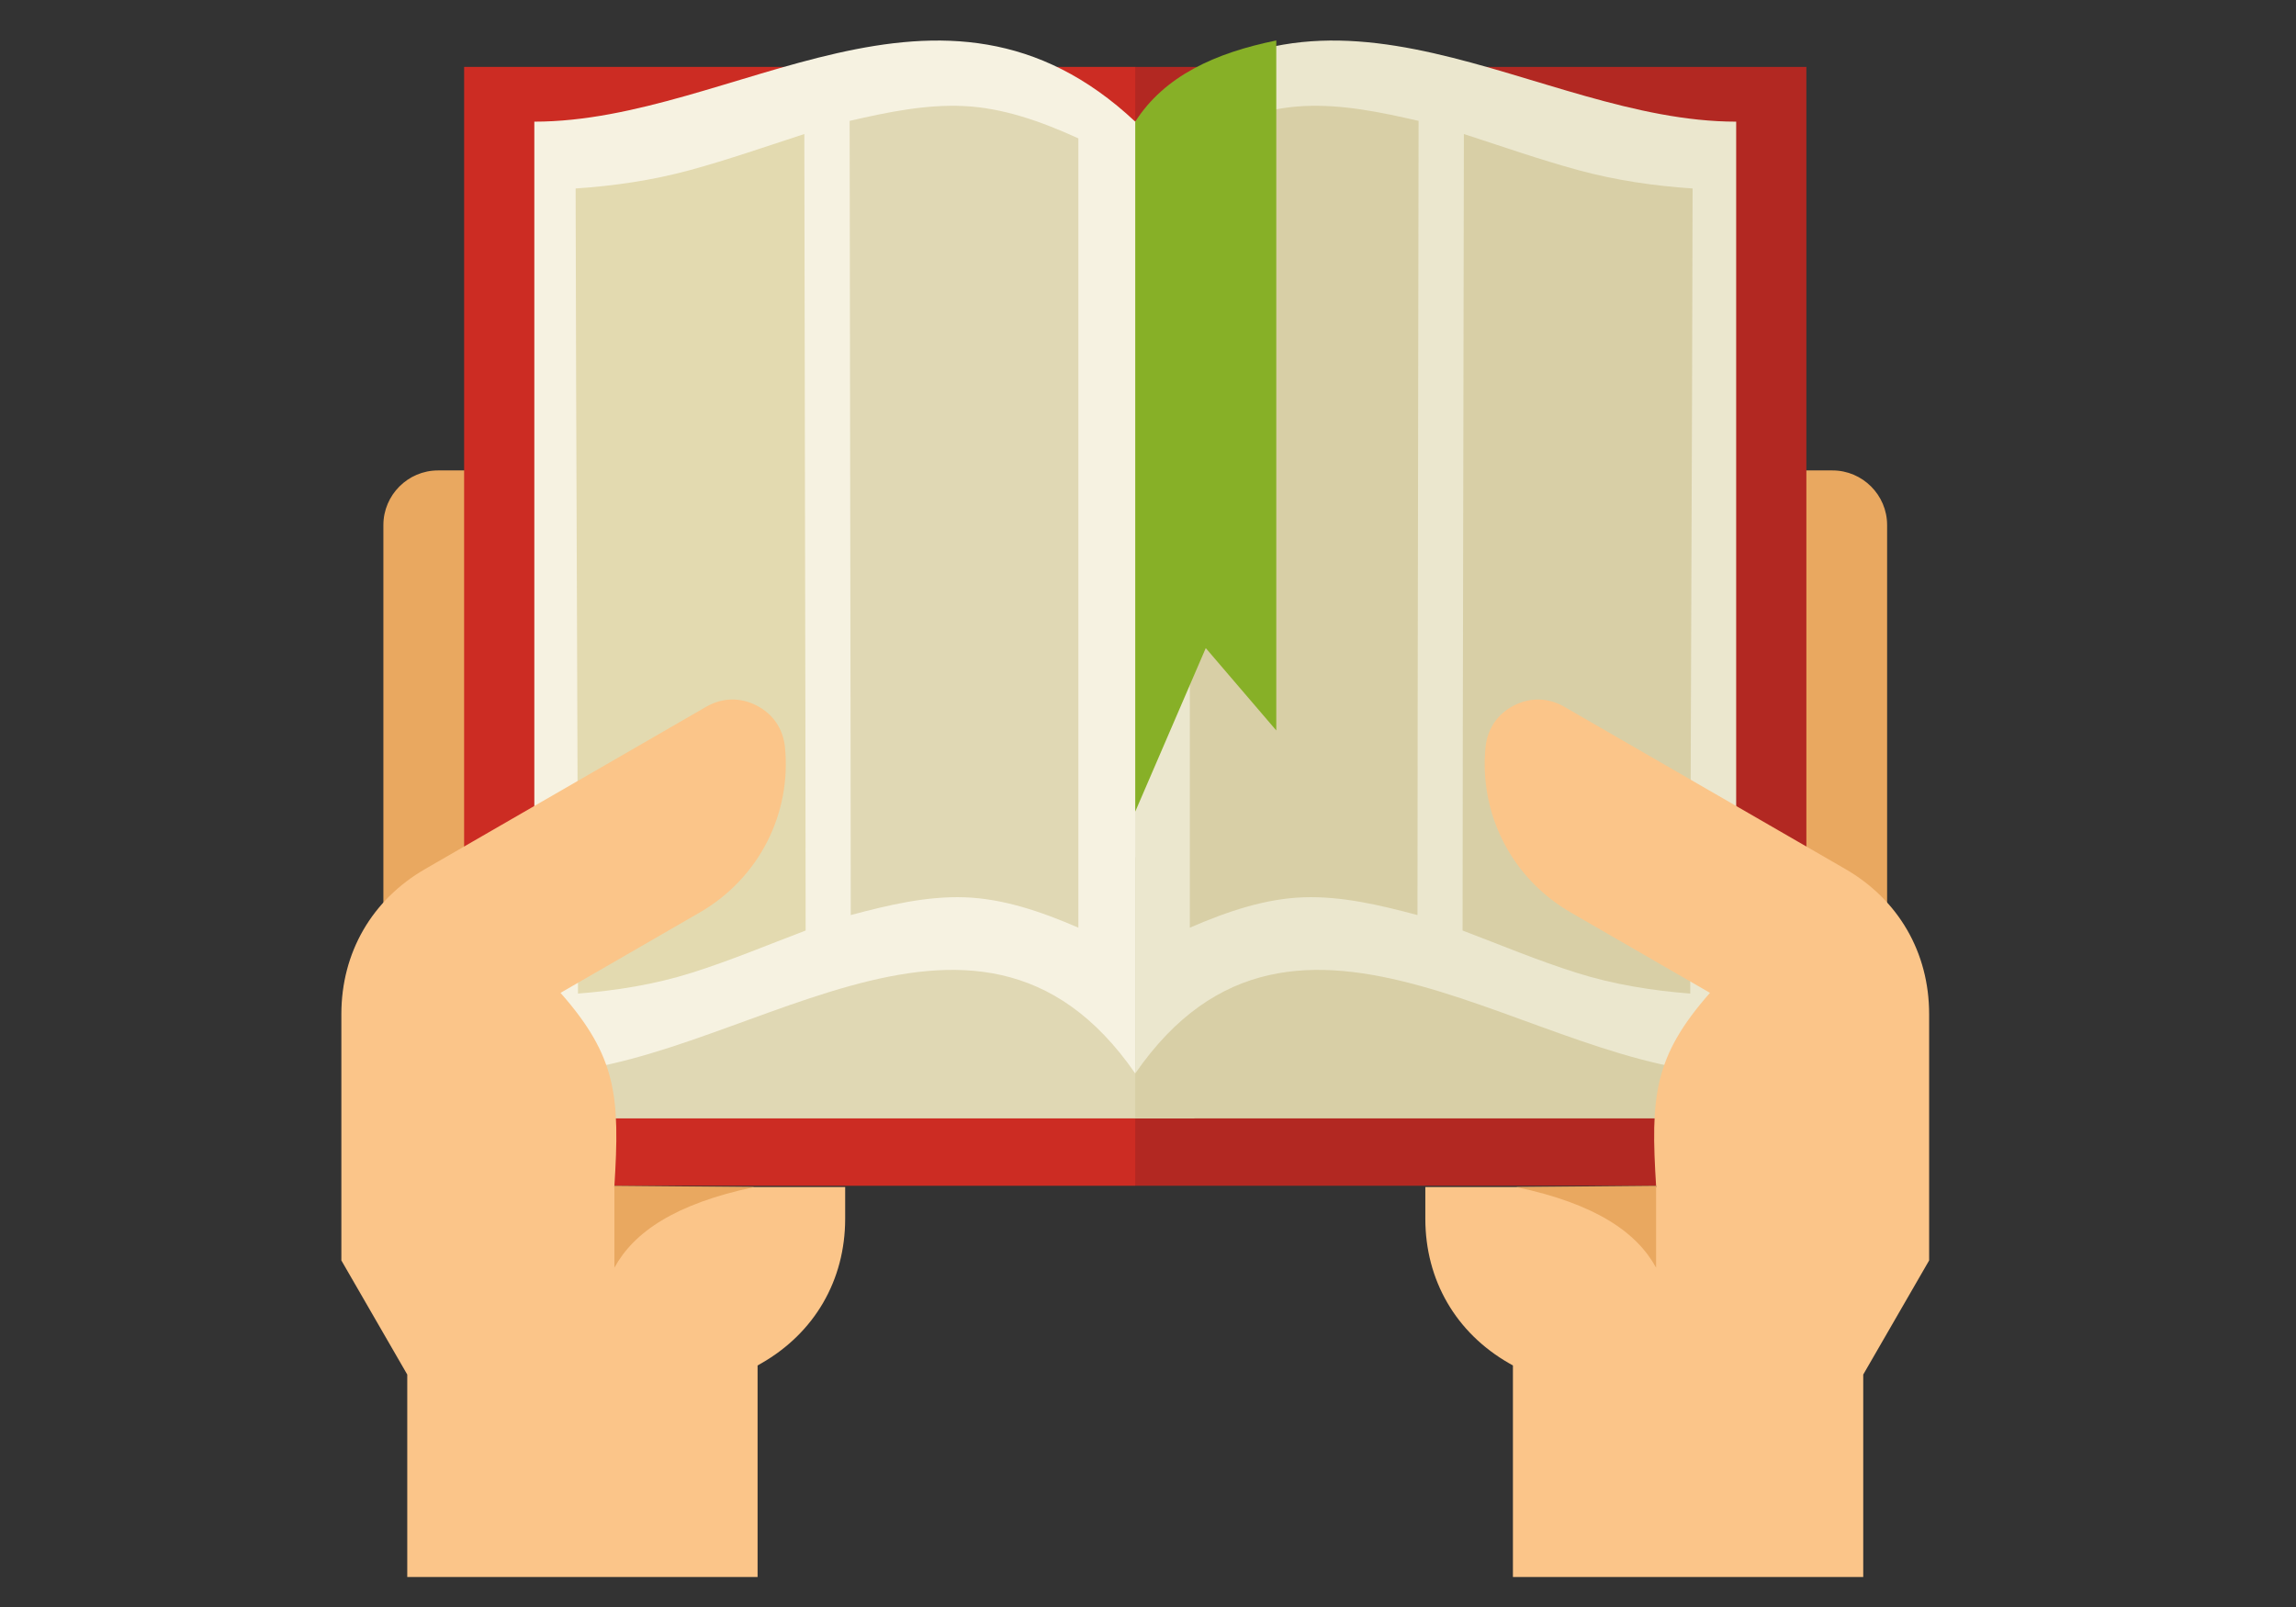
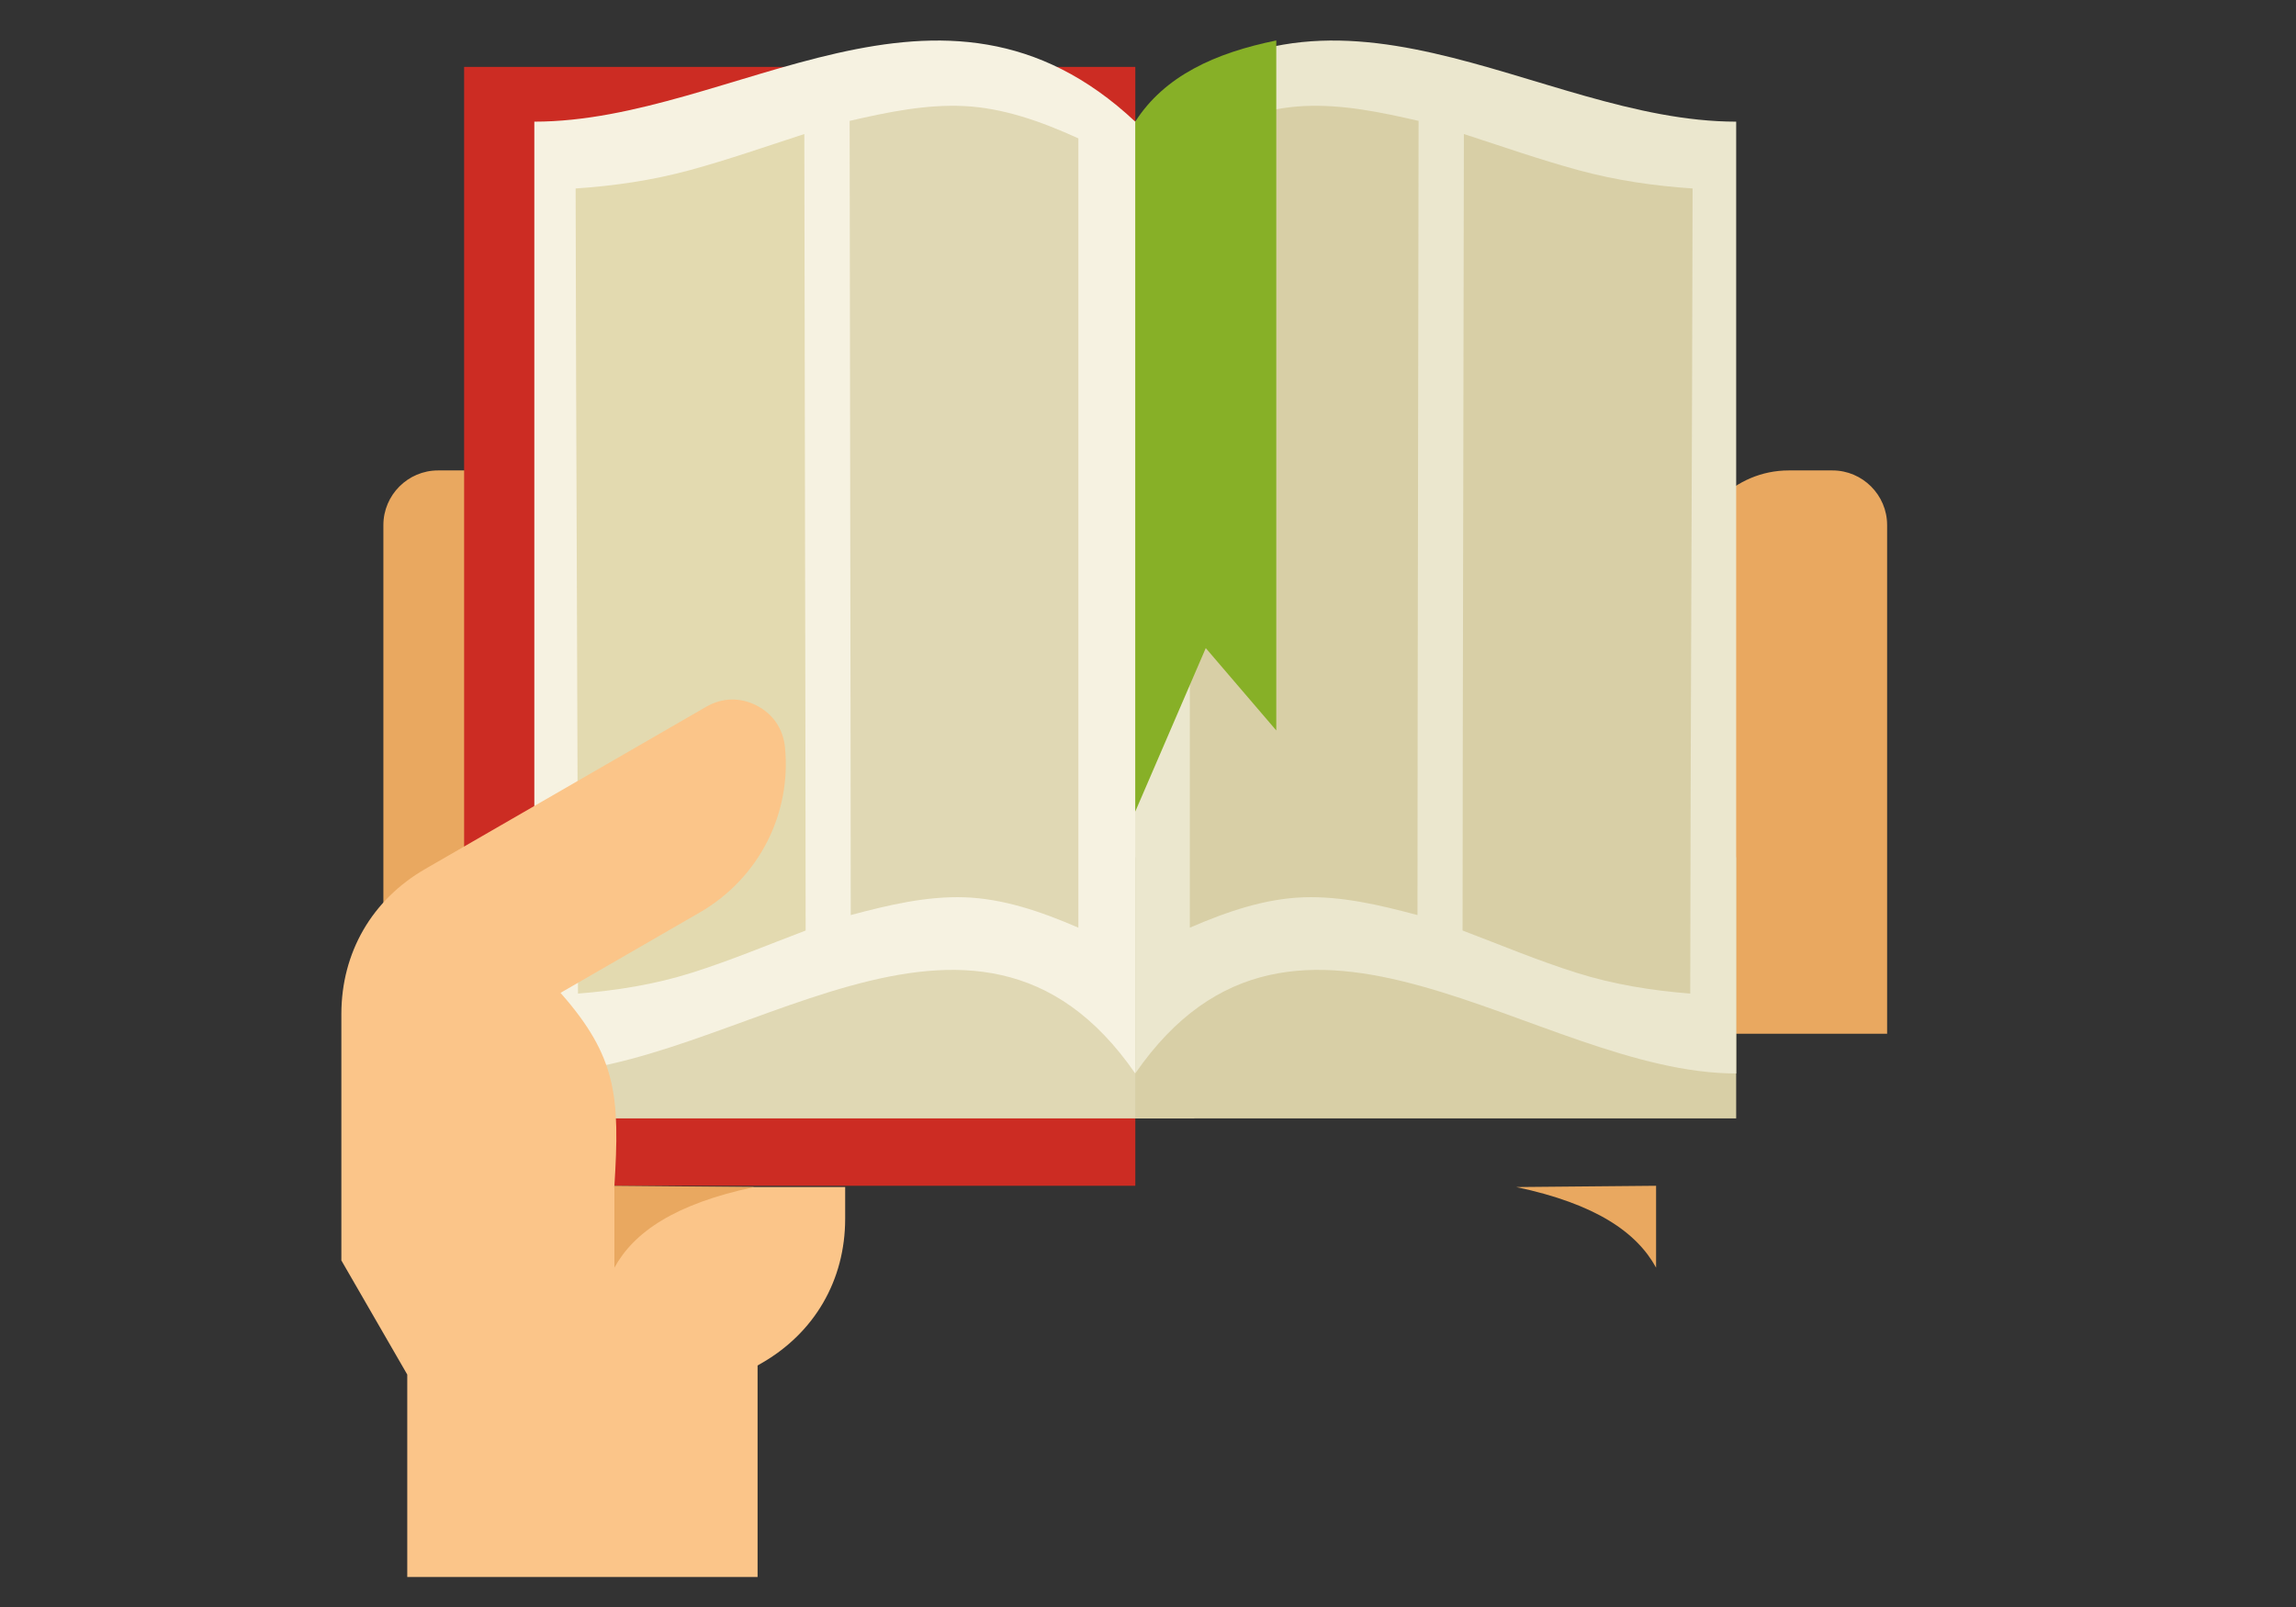
<svg xmlns="http://www.w3.org/2000/svg" xmlns:ns1="http://sodipodi.sourceforge.net/DTD/sodipodi-0.dtd" xmlns:ns2="http://www.inkscape.org/namespaces/inkscape" viewBox="0 0 1000 700" height="700" width="1000" xml:space="preserve" id="svg2" version="1.1" ns1:docname="education.svg" ns2:version="0.92.3 (2405546, 2018-03-11)">
  <rect x="0" y="0" width="1000" height="700" fill="#333333" stroke="none" />
  <ns1:namedview pagecolor="#ffffff" bordercolor="#666666" borderopacity="1" objecttolerance="10" gridtolerance="10" guidetolerance="10" ns2:pageopacity="0" ns2:pageshadow="2" ns2:window-width="1920" ns2:window-height="1018" id="namedview49" showgrid="false" ns2:zoom="0.59188418" ns2:cx="397.66306" ns2:cy="396.50815" ns2:window-x="-8" ns2:window-y="-8" ns2:window-maximized="1" ns2:current-layer="svg2" />
  <defs id="defs6" />
  <g transform="matrix(1.333,0,0,-1.333,148.678,814.887)" id="g10">
    <g transform="scale(0.1)" id="g12">
      <path id="path64" style="fill:#e9a860;fill-opacity:1;fill-rule:evenodd;stroke:none" d="m 4872.14,4575.91 h -143.23 c -176.9,0 -321.63,-144.73 -321.63,-321.63 V 2735.04 h 643.25 v 1662.48 c 0,98.11 -80.28,178.39 -178.39,178.39" ns2:connector-curvature="0" />
-       <path id="path66" style="fill:#b22822;fill-opacity:1;fill-rule:evenodd;stroke:none" d="M 4786.72,5894.55 H 2593.91 L 2103.34,4456.97 2593.91,2238.34 h 2192.81 v 3656.21" ns2:connector-curvature="0" />
+       <path id="path66" style="fill:#b22822;fill-opacity:1;fill-rule:evenodd;stroke:none" d="M 4786.72,5894.55 H 2593.91 L 2103.34,4456.97 2593.91,2238.34 v 3656.21" ns2:connector-curvature="0" />
      <path id="path68" style="fill:#e9a860;fill-opacity:1;fill-rule:evenodd;stroke:none" d="m 315.68,4575.91 h 143.238 c 176.895,0 321.617,-144.73 321.617,-321.63 V 2735.04 H 137.289 v 1662.48 c 0,98.11 80.274,178.39 178.391,178.39" ns2:connector-curvature="0" />
      <path id="path70" style="fill:#cc2c23;fill-opacity:1;fill-rule:evenodd;stroke:none" d="M 401.098,2238.34 H 2593.91 V 5894.56 H 401.098 V 2238.34" ns2:connector-curvature="0" />
      <path id="path72" style="fill:#e0d8b4;fill-opacity:1;fill-rule:evenodd;stroke:none" d="M 630.484,2458.55 H 2787.09 v 853.26 H 630.484 v -853.26" ns2:connector-curvature="0" />
      <path id="path74" style="fill:#f6f2e1;fill-opacity:1;fill-rule:evenodd;stroke:none" d="m 2593.91,2605.34 c -526.02,761.52 -1308.95,0 -1963.437,0 v 3110.3 c 654.487,0 1327.317,596.38 1963.437,0 L 2987.85,4390.08 2593.91,2605.34" ns2:connector-curvature="0" />
      <path id="path76" style="fill:#e0d8b4;fill-opacity:1;fill-rule:evenodd;stroke:none" d="m 2408.1,5660.99 c -124.5,56.89 -248.28,99.67 -373.54,105.65 -124.4,5.95 -249.18,-19.73 -373.86,-48.46 0.48,-432.78 1.13,-865.56 1.95,-1298.05 0.83,-431.91 1.48,-864.69 1.65,-1297.18 124.03,33.1 248.2,62.26 372.07,58.06 124.63,-4.24 247.88,-45.58 371.73,-99.27 0,429.58 0,859.46 0,1289.34 0,429.58 0,859.74 0,1289.91" ns2:connector-curvature="0" />
      <path id="path78" style="fill:#e3dab0;fill-opacity:1;fill-rule:evenodd;stroke:none" d="m 1512.68,5675.22 c -124.35,-40.35 -248.02,-83.67 -373.39,-117.86 -123.73,-33.74 -249.188,-51.66 -373.876,-60.07 0.824,-438.59 2.301,-877.46 4.113,-1315.47 1.801,-438.28 3.118,-876.88 3.61,-1315.44 124.191,9.85 249.333,29.34 372.233,68.2 125.09,39.53 247.89,90.85 371.58,137.87 -0.33,433.65 -0.99,867.59 -1.97,1300.95 -0.98,433.64 -1.81,867.88 -2.3,1301.82" ns2:connector-curvature="0" />
      <path id="path80" style="fill:#fbc589;fill-opacity:1;fill-rule:evenodd;stroke:none" d="M 215.309,959.898 V 1621.42 L 0,1994.34 v 804.76 c 0,201.16 99.707,373.86 273.91,474.44 l 918.17,530.1 c 52.11,30.09 111,31.56 164.56,4.11 53.54,-27.46 86.74,-76.12 92.73,-136 21.52,-214.85 -82.59,-427.29 -278.79,-540.56 L 716.059,2868.77 C 900.176,2659.68 910.613,2529.8 891.871,2234.15 h 754.239 v -103.59 c 0,-200.72 -100,-373.03 -274.26,-472.62 l -11.9,-6.79 V 959.898 H 215.309" ns2:connector-curvature="0" />
      <path id="path82" style="fill:#e9a860;fill-opacity:1;fill-rule:evenodd;stroke:none" d="m 892.141,2238.34 v -267.6 c 62.714,114.66 195.779,208.22 456.699,263.41 l -456.699,4.19" ns2:connector-curvature="0" />
      <path id="path84" style="fill:#d8cfa6;fill-opacity:1;fill-rule:evenodd;stroke:none" d="m 2593.91,2458.55 h 1963.44 v 853.26 H 2593.91 v -853.26" ns2:connector-curvature="0" />
      <path id="path86" style="fill:#ebe7ce;fill-opacity:1;fill-rule:evenodd;stroke:none" d="m 2593.91,2605.34 c 526.03,761.52 1308.96,0 1963.44,0 v 3110.3 c -654.48,0 -1327.32,596.38 -1963.44,0 v -3110.3" ns2:connector-curvature="0" />
      <path id="path88" style="fill:#d8cfa6;fill-opacity:1;fill-rule:evenodd;stroke:none" d="m 2772.25,5660.99 c 124.52,56.89 248.3,99.67 373.55,105.65 124.4,5.95 249.2,-19.73 373.87,-48.46 -0.5,-432.78 -1.15,-865.56 -1.97,-1298.05 -0.81,-431.91 -1.47,-864.69 -1.64,-1297.18 -124.02,33.1 -248.19,62.26 -372.06,58.06 -124.64,-4.24 -247.89,-45.58 -371.75,-99.27 0,429.58 0,859.46 0,1289.34 0,429.58 0,859.74 0,1289.91" ns2:connector-curvature="0" />
      <path id="path90" style="fill:#d8cfa6;fill-opacity:1;fill-rule:evenodd;stroke:none" d="m 3667.69,5675.22 c 124.35,-40.35 248.02,-83.67 373.38,-117.86 123.74,-33.74 249.19,-51.66 373.89,-60.07 -0.83,-438.59 -2.32,-877.46 -4.13,-1315.47 -1.79,-438.28 -3.11,-876.88 -3.61,-1315.44 -124.18,9.85 -249.32,29.34 -372.22,68.2 -125.09,39.53 -247.89,90.85 -371.59,137.87 0.34,433.65 0.99,867.59 1.97,1300.95 0.99,433.64 1.81,867.88 2.31,1301.82" ns2:connector-curvature="0" />
-       <path id="path92" style="fill:#fbc589;fill-opacity:1;fill-rule:evenodd;stroke:none" d="m 4972.51,959.898 v 661.522 l 215.32,372.92 v 804.76 c 0,201.16 -99.71,373.86 -273.93,474.44 l -918.15,530.1 c -52.12,30.09 -111.01,31.56 -164.56,4.11 -53.56,-27.46 -86.74,-76.12 -92.75,-136 -21.5,-214.85 82.6,-427.29 278.8,-540.56 l 454.52,-262.42 C 4287.65,2659.68 4277.21,2529.8 4295.95,2234.15 h -754.24 v -103.59 c 0,-200.72 99.99,-373.03 274.27,-472.62 l 11.91,-6.79 V 959.898 h 1144.62" ns2:connector-curvature="0" />
      <path id="path94" style="fill:#e9a860;fill-opacity:1;fill-rule:evenodd;stroke:none" d="m 4295.68,2238.34 v -267.6 c -62.72,114.66 -195.77,208.22 -456.7,263.41 l 456.7,4.19" ns2:connector-curvature="0" />
      <path id="path96" style="fill:#87b027;fill-opacity:1;fill-rule:evenodd;stroke:none" d="m 2593.91,5715.64 c 95.36,149.43 261.34,224.9 460.79,265.28 V 3726.26 l -230.39,269.07 -230.4,-534.35 v 2254.66" ns2:connector-curvature="0" />
    </g>
  </g>
</svg>